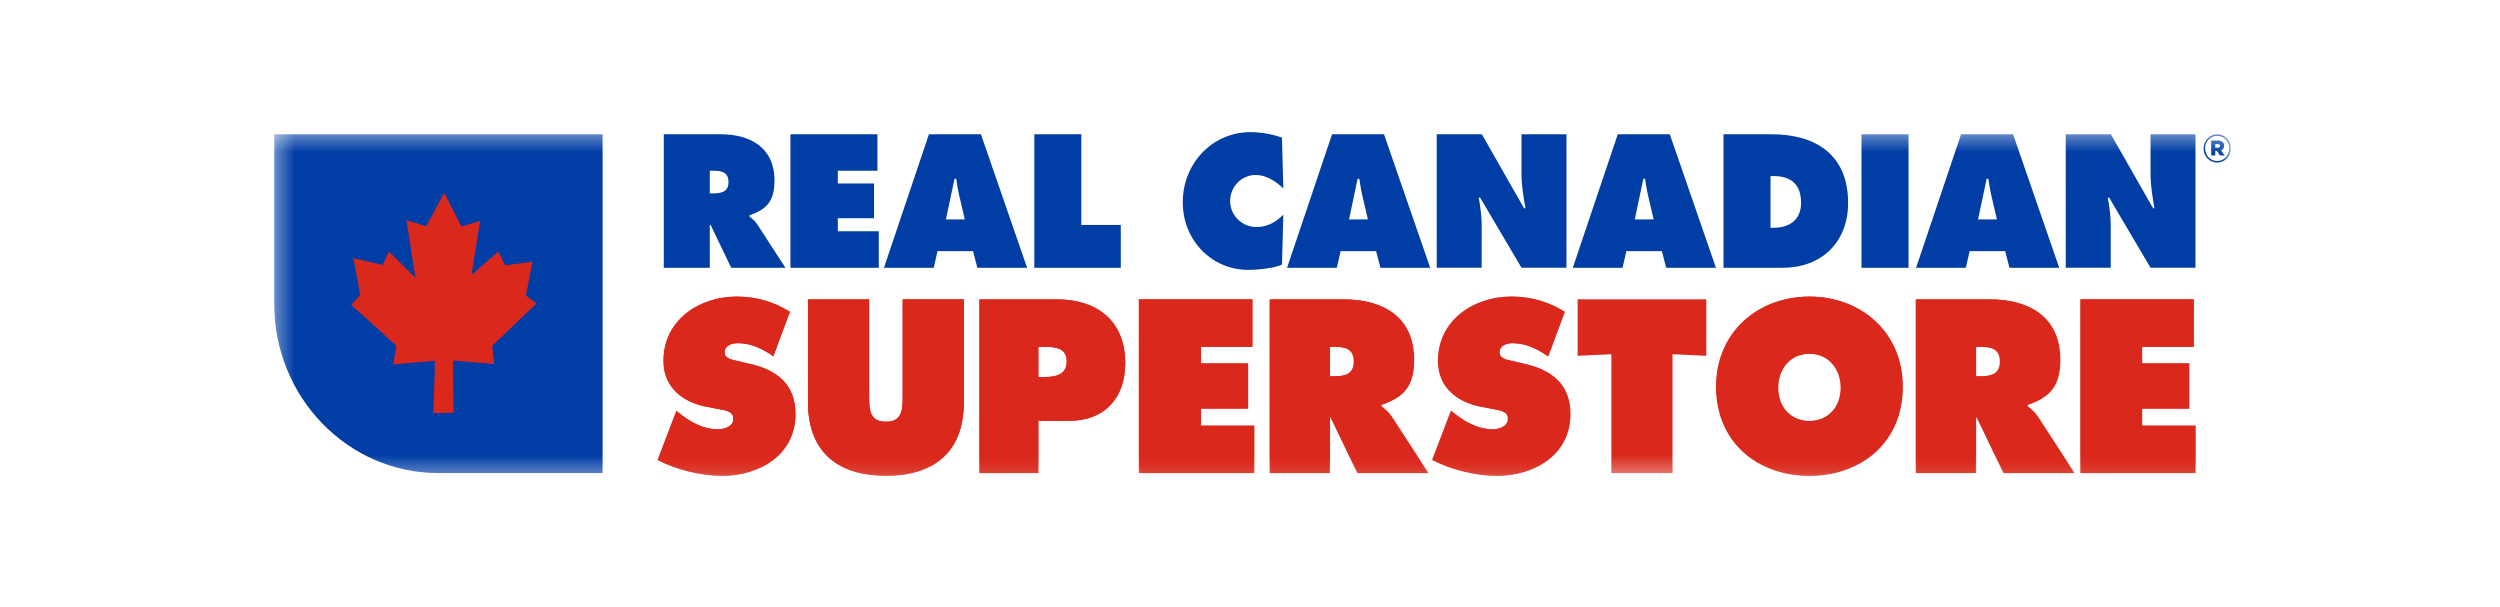
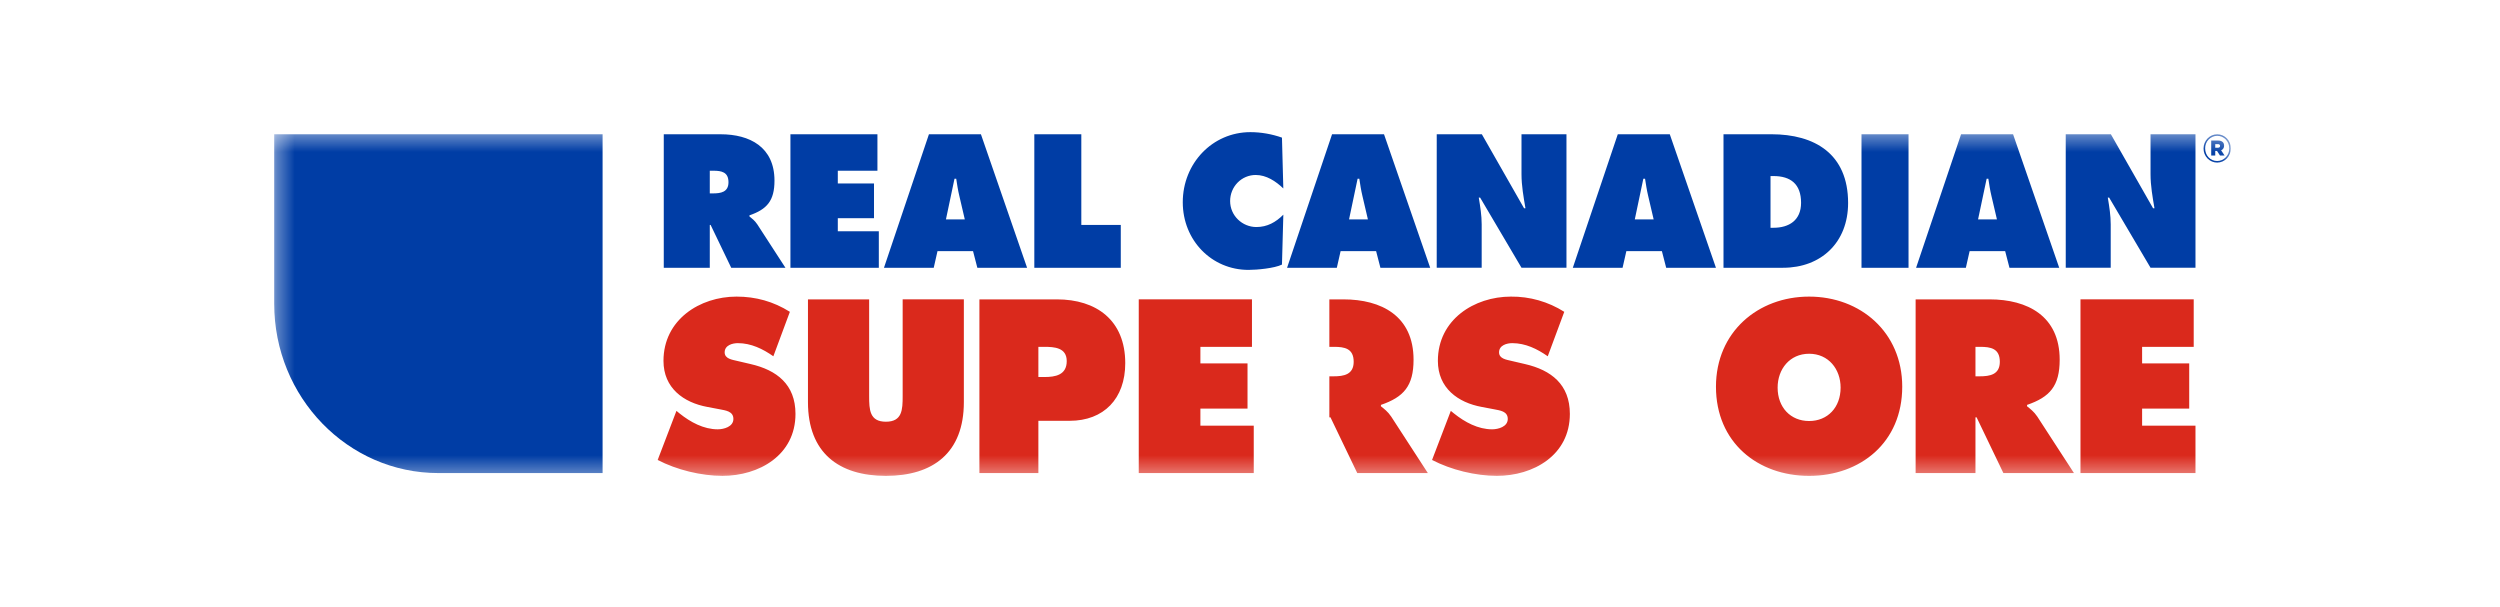
<svg xmlns="http://www.w3.org/2000/svg" width="140" height="34" viewBox="0 0 140 34" fill="none">
  <g clip-path="url(#clip0_173_7001)">
    <path fill-rule="evenodd" clip-rule="evenodd" d="M39.748 10.83H39.929C40.362 10.83 40.795 10.762 40.795 10.206C40.795 9.63 40.4 9.561 39.949 9.561H39.748V10.83ZM37.171 7.519H40.353C41.987 7.519 43.371 8.233 43.371 10.116C43.371 11.247 42.947 11.722 41.968 12.06V12.12C42.101 12.229 42.266 12.348 42.41 12.566L43.985 14.996H40.949L39.795 12.596H39.748V14.995H37.171V7.519ZM44.264 7.519H49.136V9.561H46.917V10.275H48.944V12.219H46.917V12.952H49.214V14.996H44.264V7.519ZM54.029 12.288L53.722 10.969C53.644 10.652 53.596 10.325 53.548 10.008H53.452L52.972 12.288H54.029ZM52.289 14.995H49.502L52.02 7.519H54.932L57.517 14.995H54.731L54.49 14.063H52.5L52.289 14.995ZM57.922 7.519H60.554V12.596H62.764V14.995H57.922V7.519ZM71.866 10.553C71.444 10.147 70.915 9.799 70.32 9.799C70.132 9.798 69.945 9.836 69.771 9.909C69.597 9.982 69.439 10.089 69.306 10.225C69.173 10.36 69.068 10.521 68.996 10.698C68.924 10.875 68.887 11.065 68.887 11.257C68.887 12.08 69.57 12.714 70.358 12.714C70.963 12.714 71.444 12.447 71.867 12.021L71.79 14.817C71.366 15.025 70.387 15.114 69.917 15.114C67.85 15.114 66.235 13.458 66.235 11.326C66.235 9.145 67.897 7.4 70.022 7.4C70.617 7.4 71.233 7.509 71.79 7.707L71.866 10.553ZM76.603 12.288L76.295 10.969C76.218 10.652 76.169 10.325 76.122 10.008H76.026L75.546 12.288H76.603ZM74.864 14.995H72.076L74.595 7.519H77.505L80.09 14.995H77.303L77.062 14.063H75.074L74.862 14.995H74.864ZM80.457 7.519H82.984L85.348 11.664H85.426C85.319 11.039 85.204 10.394 85.204 9.76V7.518H87.722V14.994H85.204L82.888 11.067H82.811C82.897 11.583 82.974 12.069 82.974 12.565V14.994H80.456L80.457 7.519ZM92.605 12.288L92.297 10.969C92.22 10.652 92.172 10.325 92.123 10.008H92.027L91.548 12.288H92.605ZM90.864 14.995H88.078L90.596 7.519H93.508L96.093 14.995H93.306L93.066 14.063H91.076L90.864 14.995ZM99.149 12.755H99.313C100.187 12.755 100.86 12.338 100.86 11.357C100.86 10.305 100.274 9.859 99.313 9.859H99.149V12.755ZM96.516 7.518H99.197C101.628 7.518 103.494 8.619 103.494 11.366C103.494 13.587 101.974 14.995 99.851 14.995H96.516V7.519V7.518Z" fill="#003DA5" />
    <mask id="mask0_173_7001" style="mask-type:luminance" maskUnits="userSpaceOnUse" x="15" y="7" width="110" height="20">
      <path d="M15.355 26.649H124.928V7.4H15.355V26.649Z" fill="white" />
    </mask>
    <g mask="url(#mask0_173_7001)">
      <path fill-rule="evenodd" clip-rule="evenodd" d="M104.244 14.996H106.878V7.519H104.244V14.996ZM111.829 12.288L111.52 10.969C111.443 10.652 111.395 10.325 111.347 10.008H111.252L110.771 12.288H111.829ZM110.088 14.995H107.301L109.82 7.519H112.732L115.316 14.995H112.53L112.289 14.063H110.299L110.088 14.995ZM115.681 7.519H118.209L120.573 11.664H120.651C120.544 11.039 120.43 10.393 120.43 9.76V7.518H122.947V14.994H120.43L118.113 11.067H118.037C118.123 11.583 118.2 12.069 118.2 12.565V14.994H115.682L115.681 7.519Z" fill="#003DA5" />
    </g>
    <mask id="mask1_173_7001" style="mask-type:luminance" maskUnits="userSpaceOnUse" x="15" y="7" width="110" height="20">
-       <path d="M15.355 26.649H124.928V7.4H15.355V26.649Z" fill="white" />
-     </mask>
+       </mask>
    <g mask="url(#mask1_173_7001)">
      <path fill-rule="evenodd" clip-rule="evenodd" d="M37.881 23.009L38.055 23.152C38.668 23.643 39.407 24.042 40.194 24.042C40.531 24.042 41.07 23.9 41.07 23.461C41.07 23.023 40.619 22.984 40.306 22.92L39.619 22.79C38.281 22.546 37.155 21.731 37.155 20.209C37.155 17.9 39.193 16.61 41.245 16.61C42.321 16.61 43.308 16.881 44.233 17.461L43.308 19.952C42.72 19.538 42.058 19.216 41.319 19.216C41.019 19.216 40.581 19.332 40.581 19.732C40.581 20.093 41.007 20.145 41.27 20.209L42.044 20.39C43.496 20.726 44.547 21.527 44.547 23.178C44.547 25.5 42.495 26.648 40.456 26.648C39.268 26.648 37.893 26.313 36.83 25.758L37.881 23.009ZM53.976 16.764V22.519C53.976 25.357 52.25 26.648 49.61 26.648C46.972 26.648 45.246 25.357 45.246 22.519V16.765H48.672V22.184C48.672 22.946 48.698 23.616 49.611 23.616C50.524 23.616 50.549 22.946 50.549 22.184V16.764H53.976ZM58.149 21.113H58.486C59.087 21.113 59.737 21.009 59.737 20.223C59.737 19.46 59.037 19.423 58.474 19.423H58.149V21.113ZM54.847 16.765H59.187C61.388 16.765 63.014 17.925 63.014 20.338C63.014 22.326 61.813 23.564 59.9 23.564H58.149V26.493H54.847V16.765ZM63.807 16.764H70.148V19.423H67.259V20.352H69.898V22.88H67.259V23.836H70.248V26.493H63.807V16.764ZM74.481 21.074H74.718C75.281 21.074 75.844 20.983 75.844 20.26C75.844 19.513 75.331 19.423 74.744 19.423H74.481V21.073V21.074ZM71.13 16.765H75.268C77.394 16.765 79.196 17.694 79.196 20.145C79.196 21.616 78.645 22.236 77.37 22.674V22.752C77.546 22.893 77.758 23.049 77.946 23.332L79.997 26.493H76.044L74.543 23.371H74.481V26.493H71.13V16.765ZM81.284 23.009L81.458 23.152C82.071 23.643 82.81 24.042 83.597 24.042C83.935 24.042 84.473 23.9 84.473 23.461C84.473 23.023 84.022 22.984 83.709 22.92L83.021 22.79C81.683 22.546 80.558 21.731 80.558 20.209C80.558 17.9 82.596 16.61 84.647 16.61C85.723 16.61 86.711 16.881 87.636 17.461L86.711 19.952C86.123 19.538 85.46 19.216 84.722 19.216C84.422 19.216 83.985 19.332 83.985 19.732C83.985 20.093 84.41 20.145 84.673 20.209L85.448 20.39C86.898 20.726 87.949 21.527 87.949 23.178C87.949 25.5 85.898 26.648 83.86 26.648C82.671 26.648 81.295 26.313 80.232 25.758L81.284 23.009ZM88.347 16.764H95.551V19.925L93.662 19.836V26.493H90.236V19.836L88.347 19.925V16.764ZM99.584 21.706C99.584 22.815 100.31 23.577 101.348 23.577C102.385 23.577 103.111 22.815 103.111 21.706C103.111 20.674 102.436 19.809 101.348 19.809C100.26 19.809 99.584 20.674 99.584 21.706ZM106.562 21.656C106.562 24.777 104.224 26.648 101.348 26.648C98.471 26.648 96.133 24.777 96.133 21.656C96.133 18.596 98.483 16.61 101.348 16.61C104.211 16.61 106.562 18.596 106.562 21.656ZM110.663 21.074H110.902C111.465 21.074 112.027 20.983 112.027 20.26C112.027 19.513 111.514 19.423 110.927 19.423H110.663V21.073V21.074ZM107.311 16.765H111.452C113.578 16.765 115.379 17.694 115.379 20.145C115.379 21.616 114.828 22.236 113.552 22.674V22.752C113.728 22.893 113.941 23.049 114.129 23.332L116.18 26.493H112.227L110.727 23.371H110.663V26.493H107.311V16.765ZM116.507 16.764H122.848V19.423H119.958V20.352H122.596V22.88H119.958V23.836H122.947V26.493H116.507V16.764Z" fill="#DA291C" />
    </g>
    <mask id="mask2_173_7001" style="mask-type:luminance" maskUnits="userSpaceOnUse" x="15" y="7" width="110" height="20">
      <path d="M15.355 26.649H124.928V7.4H15.355V26.649Z" fill="white" />
    </mask>
    <g mask="url(#mask2_173_7001)">
-       <path fill-rule="evenodd" clip-rule="evenodd" d="M37.881 23.009L38.055 23.152C38.668 23.643 39.407 24.042 40.194 24.042C40.531 24.042 41.07 23.9 41.07 23.461C41.07 23.023 40.619 22.984 40.306 22.92L39.619 22.79C38.281 22.546 37.155 21.731 37.155 20.209C37.155 17.9 39.193 16.61 41.245 16.61C42.321 16.61 43.308 16.881 44.233 17.462L43.308 19.952C42.72 19.538 42.058 19.216 41.319 19.216C41.019 19.216 40.581 19.332 40.581 19.732C40.581 20.093 41.007 20.145 41.27 20.209L42.044 20.39C43.496 20.726 44.547 21.527 44.547 23.178C44.547 25.5 42.495 26.648 40.456 26.648C39.268 26.648 37.893 26.313 36.83 25.758L37.881 23.009ZM53.976 16.764V22.519C53.976 25.357 52.25 26.649 49.61 26.649C46.972 26.649 45.246 25.357 45.246 22.519V16.765H48.672V22.184C48.672 22.946 48.698 23.616 49.611 23.616C50.524 23.616 50.549 22.946 50.549 22.184V16.764H53.976ZM58.149 21.113H58.486C59.087 21.113 59.737 21.009 59.737 20.223C59.737 19.46 59.037 19.423 58.474 19.423H58.149V21.113ZM54.847 16.765H59.187C61.388 16.765 63.014 17.925 63.014 20.338C63.014 22.326 61.813 23.565 59.9 23.565H58.149V26.493H54.847V16.765ZM63.77 16.764H70.11V19.423H67.222V20.352H69.861V22.88H67.222V23.836H70.21V26.493H63.77V16.764ZM74.444 21.074H74.681C75.244 21.074 75.806 20.983 75.806 20.26C75.806 19.513 75.294 19.423 74.707 19.423H74.444V21.073V21.074ZM71.093 16.765H75.231C77.357 16.765 79.159 17.694 79.159 20.145C79.159 21.616 78.608 22.236 77.332 22.674V22.752C77.508 22.894 77.72 23.049 77.909 23.332L79.96 26.493H76.007L74.507 23.371H74.444V26.493H71.093V16.765ZM81.246 23.009L81.421 23.152C82.034 23.643 82.773 24.042 83.559 24.042C83.898 24.042 84.435 23.9 84.435 23.461C84.435 23.023 83.985 22.984 83.671 22.92L82.984 22.79C81.646 22.546 80.521 21.731 80.521 20.209C80.521 17.9 82.559 16.61 84.61 16.61C85.665 16.599 86.702 16.894 87.599 17.462L86.674 19.952C86.086 19.538 85.423 19.216 84.685 19.216C84.384 19.216 83.947 19.332 83.947 19.732C83.947 20.093 84.372 20.145 84.635 20.209L85.41 20.39C86.861 20.726 87.912 21.527 87.912 23.178C87.912 25.5 85.861 26.648 83.823 26.648C82.634 26.648 81.258 26.313 80.195 25.758L81.246 23.009ZM99.547 21.706C99.547 22.816 100.273 23.577 101.311 23.577C102.348 23.577 103.074 22.816 103.074 21.706C103.074 20.674 102.399 19.81 101.311 19.81C100.222 19.81 99.547 20.674 99.547 21.706ZM106.525 21.656C106.525 24.777 104.187 26.649 101.311 26.649C98.434 26.649 96.094 24.777 96.094 21.656C96.094 18.596 98.446 16.61 101.311 16.61C104.174 16.61 106.525 18.596 106.525 21.656ZM110.626 21.074H110.864C111.427 21.074 111.99 20.983 111.99 20.26C111.99 19.513 111.477 19.423 110.89 19.423H110.626V21.073V21.074ZM107.275 16.765H111.414C113.54 16.765 115.342 17.694 115.342 20.145C115.342 21.616 114.791 22.236 113.515 22.674V22.752C113.691 22.894 113.902 23.049 114.091 23.332L116.142 26.493H112.19L110.69 23.371H110.626V26.493H107.275V16.765ZM116.507 16.764H122.848V19.423H119.958V20.352H122.596V22.88H119.958V23.836H122.947V26.493H116.507V16.764Z" fill="#DA291C" />
+       <path fill-rule="evenodd" clip-rule="evenodd" d="M37.881 23.009L38.055 23.152C38.668 23.643 39.407 24.042 40.194 24.042C40.531 24.042 41.07 23.9 41.07 23.461C41.07 23.023 40.619 22.984 40.306 22.92L39.619 22.79C38.281 22.546 37.155 21.731 37.155 20.209C37.155 17.9 39.193 16.61 41.245 16.61C42.321 16.61 43.308 16.881 44.233 17.462L43.308 19.952C42.72 19.538 42.058 19.216 41.319 19.216C41.019 19.216 40.581 19.332 40.581 19.732C40.581 20.093 41.007 20.145 41.27 20.209L42.044 20.39C43.496 20.726 44.547 21.527 44.547 23.178C44.547 25.5 42.495 26.648 40.456 26.648C39.268 26.648 37.893 26.313 36.83 25.758L37.881 23.009ZM53.976 16.764V22.519C53.976 25.357 52.25 26.649 49.61 26.649C46.972 26.649 45.246 25.357 45.246 22.519V16.765H48.672V22.184C48.672 22.946 48.698 23.616 49.611 23.616C50.524 23.616 50.549 22.946 50.549 22.184V16.764H53.976ZM58.149 21.113H58.486C59.087 21.113 59.737 21.009 59.737 20.223C59.737 19.46 59.037 19.423 58.474 19.423H58.149V21.113ZM54.847 16.765H59.187C61.388 16.765 63.014 17.925 63.014 20.338C63.014 22.326 61.813 23.565 59.9 23.565H58.149V26.493H54.847V16.765ZM63.77 16.764H70.11V19.423H67.222V20.352H69.861V22.88H67.222V23.836H70.21V26.493H63.77V16.764ZM74.444 21.074H74.681C75.244 21.074 75.806 20.983 75.806 20.26C75.806 19.513 75.294 19.423 74.707 19.423H74.444V21.073V21.074ZM71.093 16.765H75.231C77.357 16.765 79.159 17.694 79.159 20.145C79.159 21.616 78.608 22.236 77.332 22.674V22.752C77.508 22.894 77.72 23.049 77.909 23.332L79.96 26.493H76.007L74.507 23.371H74.444V26.493V16.765ZM81.246 23.009L81.421 23.152C82.034 23.643 82.773 24.042 83.559 24.042C83.898 24.042 84.435 23.9 84.435 23.461C84.435 23.023 83.985 22.984 83.671 22.92L82.984 22.79C81.646 22.546 80.521 21.731 80.521 20.209C80.521 17.9 82.559 16.61 84.61 16.61C85.665 16.599 86.702 16.894 87.599 17.462L86.674 19.952C86.086 19.538 85.423 19.216 84.685 19.216C84.384 19.216 83.947 19.332 83.947 19.732C83.947 20.093 84.372 20.145 84.635 20.209L85.41 20.39C86.861 20.726 87.912 21.527 87.912 23.178C87.912 25.5 85.861 26.648 83.823 26.648C82.634 26.648 81.258 26.313 80.195 25.758L81.246 23.009ZM99.547 21.706C99.547 22.816 100.273 23.577 101.311 23.577C102.348 23.577 103.074 22.816 103.074 21.706C103.074 20.674 102.399 19.81 101.311 19.81C100.222 19.81 99.547 20.674 99.547 21.706ZM106.525 21.656C106.525 24.777 104.187 26.649 101.311 26.649C98.434 26.649 96.094 24.777 96.094 21.656C96.094 18.596 98.446 16.61 101.311 16.61C104.174 16.61 106.525 18.596 106.525 21.656ZM110.626 21.074H110.864C111.427 21.074 111.99 20.983 111.99 20.26C111.99 19.513 111.477 19.423 110.89 19.423H110.626V21.073V21.074ZM107.275 16.765H111.414C113.54 16.765 115.342 17.694 115.342 20.145C115.342 21.616 114.791 22.236 113.515 22.674V22.752C113.691 22.894 113.902 23.049 114.091 23.332L116.142 26.493H112.19L110.69 23.371H110.626V26.493H107.275V16.765ZM116.507 16.764H122.848V19.423H119.958V20.352H122.596V22.88H119.958V23.836H122.947V26.493H116.507V16.764Z" fill="#DA291C" />
    </g>
    <mask id="mask3_173_7001" style="mask-type:luminance" maskUnits="userSpaceOnUse" x="15" y="7" width="110" height="20">
      <path d="M15.355 26.649H124.928V7.4H15.355V26.649Z" fill="white" />
    </mask>
    <g mask="url(#mask3_173_7001)">
      <path fill-rule="evenodd" clip-rule="evenodd" d="M33.745 7.52H15.355V17.007C15.355 22.245 19.472 26.492 24.549 26.492H33.745V7.52Z" fill="#003DA5" />
    </g>
    <mask id="mask4_173_7001" style="mask-type:luminance" maskUnits="userSpaceOnUse" x="15" y="7" width="110" height="20">
      <path d="M15.355 26.649H124.928V7.4H15.355V26.649Z" fill="white" />
    </mask>
    <g mask="url(#mask4_173_7001)">
-       <path fill-rule="evenodd" clip-rule="evenodd" d="M28.282 14.858L29.821 14.657L29.451 16.55L30.04 16.997L27.564 19.367L27.668 20.387L25.381 20.19L25.367 20.837L25.405 23.114L24.846 23.124L24.265 23.134L24.348 20.797V20.204L22.02 20.406L22.202 19.364L19.662 17.07L20.174 16.523L19.791 14.463L21.431 14.836L21.781 14.087L23.264 15.555L22.76 12.327L23.866 12.674L24.875 10.802L25.843 12.688L26.887 12.365L26.405 15.391L27.909 14.083L28.282 14.858Z" fill="#DA291C" />
-     </g>
+       </g>
    <mask id="mask5_173_7001" style="mask-type:luminance" maskUnits="userSpaceOnUse" x="15" y="7" width="110" height="20">
      <path d="M15.355 26.649H124.928V7.4H15.355V26.649Z" fill="white" />
    </mask>
    <g mask="url(#mask5_173_7001)">
      <path fill-rule="evenodd" clip-rule="evenodd" d="M124.203 8.273C124.28 8.273 124.324 8.235 124.324 8.174V8.17C124.324 8.102 124.276 8.07 124.2 8.07H124.054V8.272H124.202L124.203 8.273ZM123.828 7.869H124.207C124.335 7.869 124.424 7.904 124.481 7.963C124.527 8.011 124.549 8.074 124.549 8.155V8.159C124.552 8.215 124.537 8.269 124.507 8.315C124.477 8.362 124.434 8.397 124.383 8.416L124.577 8.708H124.319L124.153 8.453H124.054V8.708H123.828V7.869ZM124.84 8.311V8.308C124.84 7.922 124.55 7.606 124.166 7.606C124.075 7.606 123.986 7.625 123.903 7.661C123.82 7.696 123.745 7.749 123.682 7.814C123.619 7.88 123.569 7.958 123.536 8.043C123.503 8.128 123.486 8.219 123.488 8.311V8.316C123.488 8.702 123.777 9.017 124.162 9.017C124.252 9.017 124.341 8.998 124.425 8.963C124.508 8.927 124.583 8.874 124.646 8.809C124.709 8.743 124.759 8.665 124.792 8.58C124.825 8.494 124.841 8.403 124.84 8.311ZM123.399 8.316V8.312C123.399 7.883 123.737 7.52 124.166 7.52C124.266 7.52 124.366 7.541 124.459 7.581C124.553 7.621 124.637 7.679 124.708 7.753C124.779 7.826 124.835 7.913 124.872 8.008C124.91 8.104 124.929 8.206 124.928 8.309V8.312C124.929 8.521 124.849 8.721 124.706 8.87C124.562 9.019 124.367 9.104 124.162 9.106C124.061 9.105 123.961 9.084 123.868 9.044C123.775 9.004 123.691 8.946 123.62 8.873C123.549 8.799 123.493 8.712 123.455 8.617C123.417 8.521 123.398 8.418 123.399 8.316Z" fill="#003DA5" />
    </g>
  </g>
  <defs>
    <clipPath id="clip0_173_7001">
      <rect width="110.181" height="20.174" fill="white" transform="translate(14.743 6.983)" />
    </clipPath>
  </defs>
</svg>